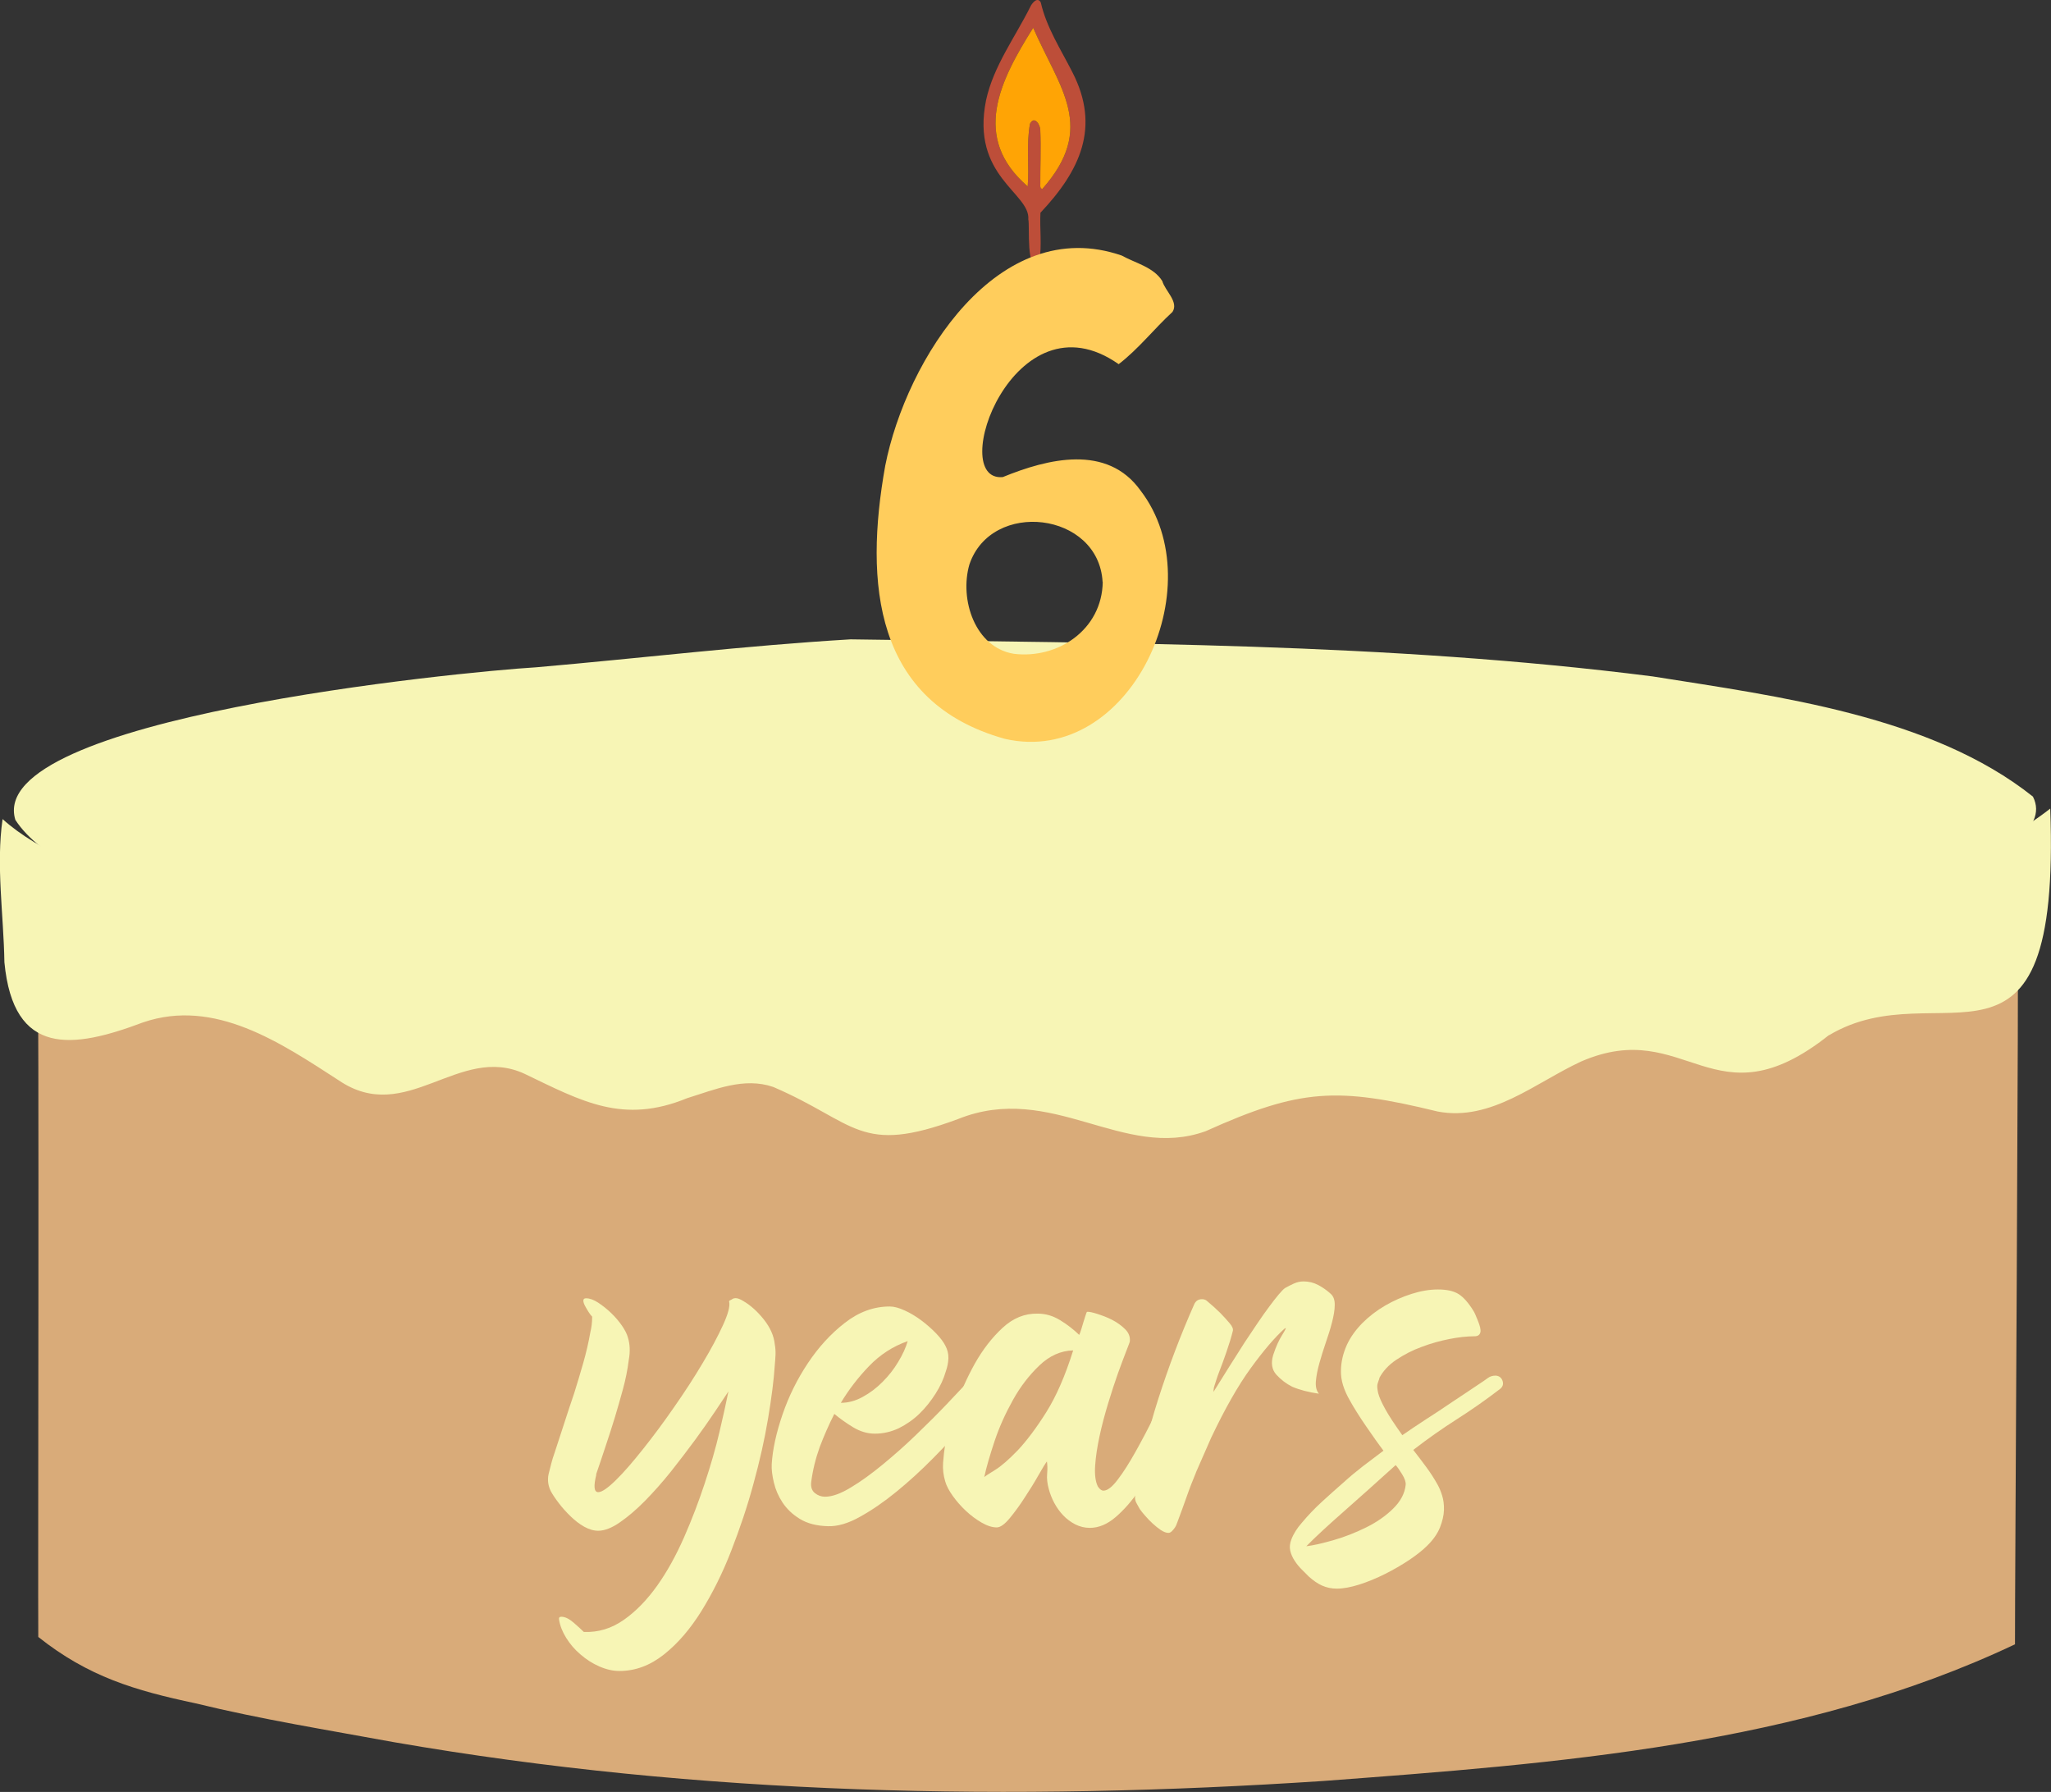
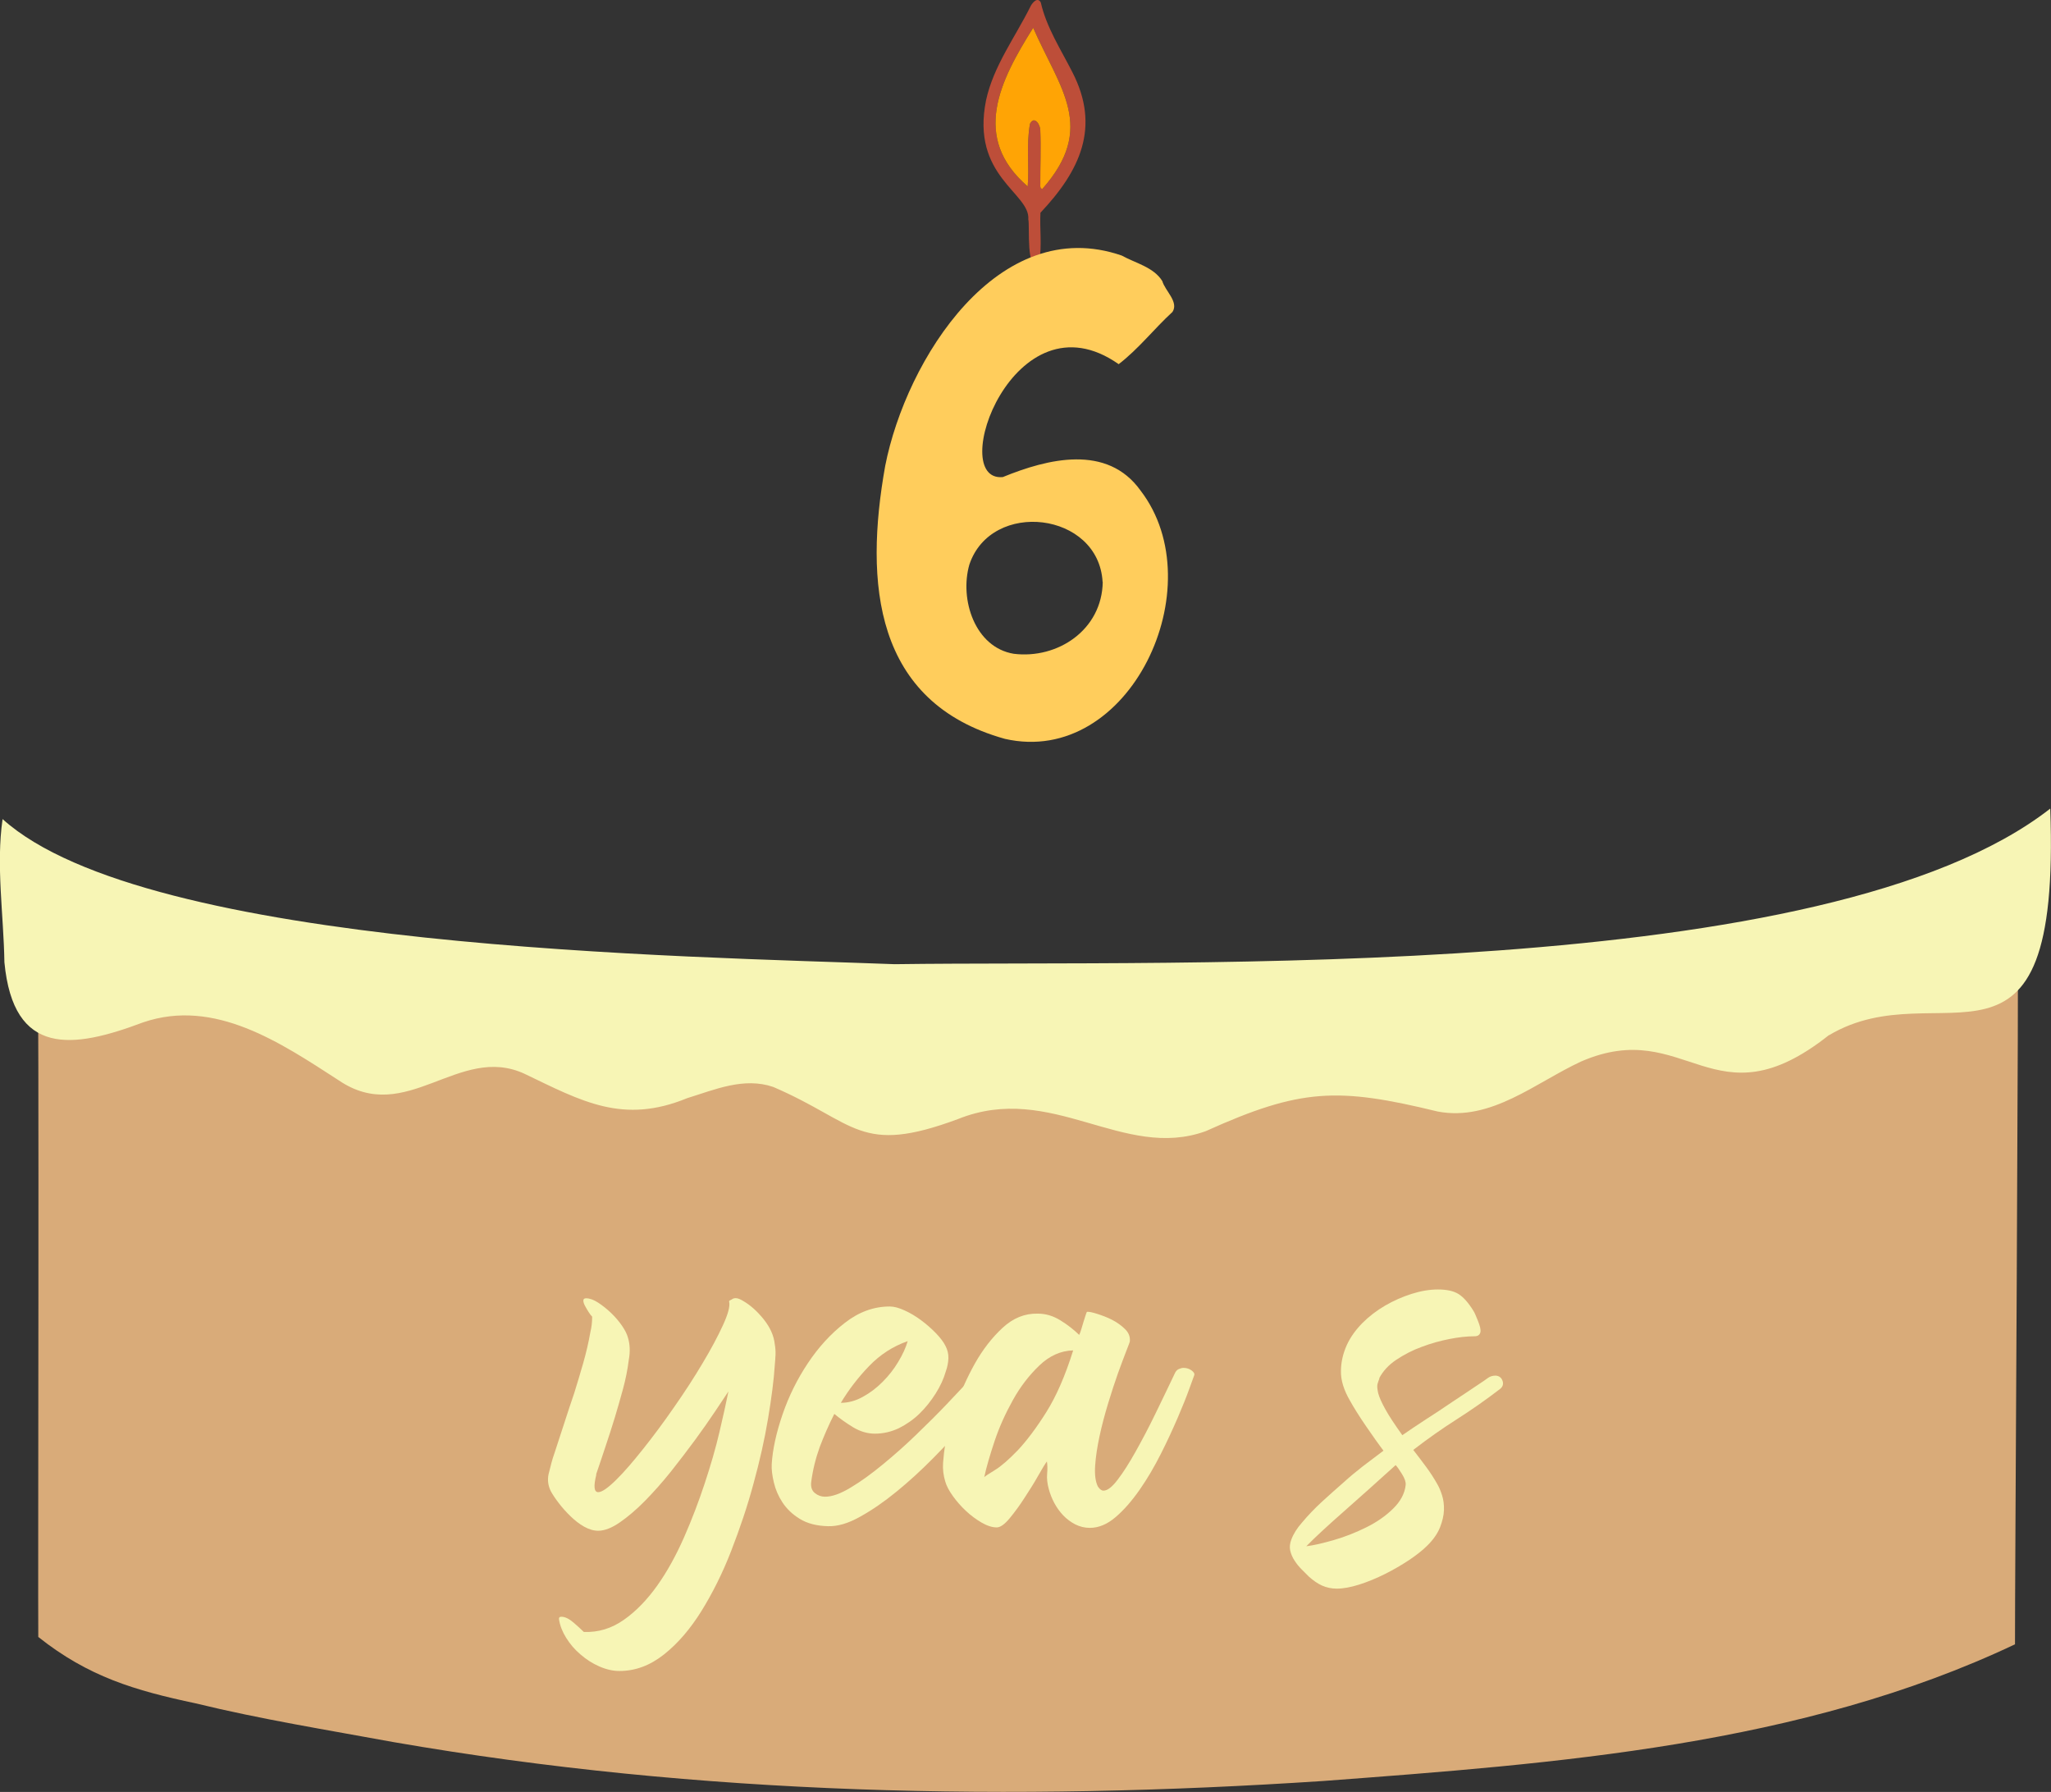
<svg xmlns="http://www.w3.org/2000/svg" id="Layer_2" viewBox="0 0 135.01 117.94">
  <rect x="0" y="0" width="135.01" height="117.94" fill="#333333" stroke="none" />
  <defs>
    <style>.cls-1{fill:#d9ab79;}.cls-2{fill:#ffa405;}.cls-3{fill:#bd4e39;}.cls-4{fill:#ffcd5c;}.cls-5{fill:#f7f5b5;}</style>
  </defs>
  <g id="Cakes">
    <path class="cls-1" d="M132.65,108.22c-14.09,6.67-30.2,7.85-45.55,9-20.44,1.35-40.97.95-61.2-2.56-4.35-.8-8.72-1.5-13.02-2.55-4.01-.85-7.06-1.75-10.36-4.37-.03-2.75.07-42.53-.05-45.29,2.96.99,5.74-.82,8.62-1.37,6.46-1.37,10.79,7.62,17.27,4.72.9-.36,1.78-.79,2.68-1.16,3.61-1.3,7.02,3.68,11.42,2.68,1.94-.24,3.74-1.04,5.6-1.57,4.28-1.14,6.99,4.63,12.15,3.04,3.25-.83,6.52-2.27,9.88-1.12,2.6.66,5.15,1.87,7.88,1.54,3.08-.34,5.73-2.27,8.81-2.66,4.48-.51,8.93,2.59,13.28.39,7.4-3.77,5.57-4.11,13.76-1.66,3.14.7,5.76-1.5,8.23-3.13,1.5-1.05,3.35-.95,5.08-1.01,1.98-.04,3.86-.46,5.69-1.25.08,3.81-.19,44.67-.18,48.34Z" />
    <path class="cls-5" d="M120.39,68.13c-7.6,6.03-9.36-1.27-16.3,1.73-3.01,1.39-5.92,3.96-9.44,3.3-6.61-1.61-9.03-1.53-15.28,1.29-5.44,1.97-10.14-3.27-16.3-.8-6.51,2.42-6.68.25-12.17-2.11-1.93-.66-3.83.17-5.67.74-4.22,1.73-6.9.22-10.69-1.6-4.34-2.02-7.78,3.47-12.25.42-3.82-2.47-8.16-5.42-12.87-3.81-4.62,1.74-8.54,2.29-9.13-3.96-.05-3.11-.56-6.4-.12-9.42,9.51,8.58,45.07,9.03,58.72,9.55,19.28-.27,61.31,1.28,76.07-10.24.71,19.62-7.22,10.53-14.57,14.92Z" />
-     <path class="cls-5" d="M117,60.85c-15.83,3.16-33.07,3.1-48.92,3.47-12.87-.29-60.47-.19-67.07-10.36-2.04-6.69,29.3-9.74,34.28-10.04,6.91-.6,13.78-1.43,20.7-1.84,17.59.27,35.29.21,52.8,2.44,8.22,1.31,18.34,2.58,25.03,7.91,2.2,4.3-13.63,7.84-16.83,8.42Z" />
+     <path class="cls-5" d="M117,60.85Z" />
    <path class="cls-5" d="M39.26,97.03c-.2.79-.16,1.18.12,1.18.24,0,.63-.27,1.17-.8s1.13-1.22,1.79-2.05c.66-.83,1.34-1.74,2.03-2.74.7-1,1.33-1.97,1.88-2.9.56-.93,1-1.76,1.34-2.5s.47-1.25.41-1.53c-.02-.04,0-.08.06-.11.06-.03.11-.05.15-.08.06-.04.13-.06.21-.06s.17.02.26.06.17.08.23.12c.49.28.94.69,1.36,1.21.42.53.67,1.07.73,1.64.04.22.06.46.05.7-.01.24-.03.48-.05.7-.06.95-.21,2.11-.44,3.49-.23,1.38-.55,2.8-.96,4.29-.4,1.49-.9,2.96-1.47,4.43s-1.23,2.78-1.96,3.96c-.73,1.17-1.54,2.12-2.46,2.85s-1.89,1.09-2.94,1.09c-.42,0-.86-.1-1.32-.3-.46-.2-.87-.47-1.24-.79-.38-.32-.69-.69-.94-1.09-.25-.4-.41-.81-.47-1.21-.02-.12.03-.18.15-.18.24,0,.51.13.8.38.29.25.52.46.68.62.95.04,1.83-.23,2.64-.8s1.54-1.33,2.2-2.26c.66-.93,1.24-1.99,1.76-3.17.52-1.18.97-2.37,1.36-3.55.39-1.18.72-2.31.97-3.38.25-1.07.45-1.96.59-2.67-.2.3-.49.74-.88,1.32s-.82,1.2-1.32,1.88c-.5.68-1.03,1.37-1.59,2.08-.57.71-1.14,1.35-1.71,1.93-.57.58-1.13,1.05-1.65,1.41s-1,.55-1.42.55c-.3,0-.61-.09-.93-.27s-.61-.41-.89-.68c-.28-.27-.54-.56-.77-.86-.23-.3-.41-.57-.53-.79-.18-.36-.23-.74-.15-1.12.06-.24.12-.48.18-.71.06-.23.13-.46.21-.68.22-.67.44-1.33.65-1.99.21-.66.43-1.31.65-1.96.2-.65.4-1.3.59-1.97.19-.67.35-1.34.47-2.03.04-.16.07-.33.09-.5.02-.17.03-.35.03-.53-.06-.06-.14-.16-.23-.3-.09-.14-.17-.28-.24-.41-.07-.13-.11-.25-.11-.35s.06-.15.18-.15c.24,0,.51.1.8.29s.58.42.85.68c.27.26.51.54.71.83.2.29.33.55.39.77.14.45.16.94.06,1.49-.08.65-.21,1.28-.38,1.91-.17.63-.35,1.24-.53,1.85-.2.65-.4,1.28-.61,1.9s-.41,1.25-.64,1.9Z" />
    <path class="cls-5" d="M64.48,90.15c.18-.18.39-.27.64-.27.28,0,.49.15.62.44.13.29.15.52.05.68-.06.08-.29.38-.7.89s-.92,1.13-1.55,1.83c-.63.71-1.33,1.46-2.12,2.26-.79.8-1.59,1.53-2.41,2.2-.82.67-1.62,1.22-2.4,1.65-.78.44-1.48.64-2.11.62-.75-.02-1.36-.18-1.85-.48-.49-.3-.86-.66-1.14-1.08-.27-.41-.46-.85-.57-1.32-.11-.46-.16-.87-.14-1.21.06-.97.3-2.06.71-3.26.41-1.2.97-2.33,1.67-3.38.7-1.05,1.51-1.94,2.43-2.65.92-.72,1.91-1.08,2.96-1.08.28,0,.61.09.98.26.38.17.74.39,1.09.65.35.26.68.55.97.85.29.3.5.58.62.82.14.26.21.54.2.83-.01.29-.07.58-.17.86-.14.49-.36.97-.67,1.46s-.66.93-1.06,1.32c-.4.39-.86.71-1.36.96-.51.24-1.03.36-1.58.36-.49,0-.96-.14-1.43-.42-.46-.28-.88-.58-1.24-.88-.36.71-.68,1.44-.96,2.18-.27.75-.46,1.52-.56,2.3-.04.32.04.57.24.73s.42.24.67.24c.46,0,1.03-.2,1.7-.61.67-.4,1.37-.91,2.11-1.52.74-.61,1.48-1.26,2.21-1.97.74-.71,1.4-1.37,2-2,.59-.63,1.09-1.15,1.49-1.58s.61-.66.65-.7ZM55.35,92.33c.49,0,.97-.13,1.44-.39.48-.26.91-.59,1.31-.99.39-.39.74-.83,1.03-1.32.29-.48.5-.94.62-1.36-.97.34-1.82.89-2.55,1.65-.73.76-1.34,1.56-1.85,2.41Z" />
    <path class="cls-5" d="M68.94,96.15c-.12.16-.32.48-.59.96-.27.48-.57.96-.9,1.46-.32.5-.65.95-.98,1.35s-.62.61-.86.61c-.3,0-.64-.11-1-.32-.36-.21-.71-.47-1.03-.77-.32-.3-.61-.63-.86-.98-.25-.35-.42-.67-.5-.96-.12-.4-.17-.81-.14-1.23.03-.41.08-.82.14-1.23.12-.65.35-1.46.68-2.44.33-.98.76-1.93,1.27-2.85.52-.92,1.12-1.7,1.82-2.35.7-.65,1.47-.96,2.32-.94.53,0,1.02.15,1.49.44.47.29.88.61,1.24.96.04-.08.09-.21.14-.38.05-.17.1-.34.15-.5.05-.16.1-.31.14-.44.04-.13.07-.2.09-.2h.06c.1,0,.31.04.62.14s.64.22.97.39.62.38.86.62c.24.24.34.52.3.82,0,.02-.08.22-.23.61-.15.38-.33.87-.55,1.47-.21.6-.43,1.26-.65,1.99s-.41,1.44-.56,2.14c-.15.7-.25,1.34-.29,1.94-.04.6.02,1.06.18,1.38.12.18.24.27.37.27.26,0,.57-.24.94-.73.37-.48.76-1.1,1.18-1.85s.86-1.58,1.3-2.49.87-1.79,1.27-2.64c.06-.14.15-.24.26-.29.11-.05.22-.08.32-.08.2,0,.38.06.53.17.15.11.21.22.17.32-.02.06-.13.35-.32.88s-.44,1.16-.76,1.9-.68,1.53-1.11,2.38c-.43.85-.89,1.64-1.4,2.37s-1.03,1.33-1.58,1.8-1.11.71-1.7.71c-.34,0-.66-.08-.96-.23-.29-.15-.56-.35-.79-.59-.23-.24-.43-.52-.59-.82-.16-.3-.28-.61-.36-.91-.1-.36-.14-.7-.11-1.02.03-.31.02-.59-.02-.83ZM70.64,88.88c-.81.02-1.55.35-2.22.99-.67.64-1.25,1.39-1.74,2.27s-.9,1.78-1.21,2.71c-.31.93-.54,1.72-.68,2.37.06-.06.3-.22.71-.47.41-.25.91-.69,1.5-1.3.58-.62,1.21-1.45,1.87-2.5.66-1.05,1.25-2.4,1.77-4.06Z" />
-     <path class="cls-5" d="M78.73,96.91c-.22.53-.43,1.06-.62,1.61-.19.55-.4,1.11-.62,1.7,0-.02,0,0-.03.08s-.06.15-.12.24c-.06.09-.13.17-.2.24-.07.07-.15.11-.23.11-.14,0-.3-.06-.49-.18-.18-.12-.36-.27-.55-.44-.18-.17-.35-.34-.5-.52-.15-.17-.27-.32-.35-.44-.06-.1-.13-.23-.21-.38s-.11-.3-.09-.44c.34-2.16.85-4.31,1.53-6.43.68-2.12,1.46-4.18,2.35-6.19.1-.24.27-.36.52-.36.12,0,.22.03.3.09.34.28.65.56.91.82.22.22.42.45.61.67s.25.39.21.52c-.1.4-.24.86-.42,1.38s-.33.93-.45,1.23c-.1.26-.18.48-.23.65-.05.17-.1.32-.14.44-.02.12-.03.22-.03.3.75-1.21,1.44-2.3,2.06-3.27.28-.42.56-.84.83-1.24.27-.4.53-.77.77-1.09.24-.32.45-.6.64-.82s.32-.36.42-.42c.18-.1.37-.2.57-.29s.41-.14.64-.14c.35,0,.67.08.97.24.3.16.57.35.82.58.18.16.27.41.26.74,0,.33-.07.71-.18,1.14s-.25.87-.41,1.33c-.16.47-.3.92-.42,1.35s-.2.83-.23,1.18c-.03.35.03.63.2.83-.69-.1-1.27-.25-1.76-.46-.4-.2-.75-.47-1.05-.8-.29-.33-.36-.76-.2-1.29.18-.55.38-.98.58-1.3s.28-.48.24-.48l-.03.03s-.04.01-.06.03c-.65.59-1.38,1.45-2.21,2.59-.83,1.14-1.7,2.67-2.61,4.59l-1,2.28Z" />
    <path class="cls-5" d="M90.8,90.73c-.04.1-.08.22-.12.35-.04.13-.02.33.04.61.07.27.23.63.47,1.06.24.44.62,1.01,1.12,1.71.4-.28.91-.62,1.52-1.02.61-.39,1.2-.78,1.77-1.17.57-.38,1.09-.72,1.53-1.02.44-.29.72-.48.82-.56.14-.1.3-.15.49-.15h.03c.22.02.37.14.44.35s.01.39-.17.53c-.95.73-1.9,1.39-2.84,1.99-.94.6-1.9,1.27-2.87,2.02.28.36.57.74.85,1.12.28.38.54.78.76,1.18.1.18.2.41.29.7.09.28.13.6.12.96-.01.35-.1.73-.26,1.14-.16.4-.44.81-.85,1.21-.28.28-.67.59-1.17.93-.5.33-1.03.64-1.59.92s-1.13.52-1.7.7c-.57.18-1.06.27-1.49.27-.35,0-.66-.07-.96-.2-.29-.13-.58-.33-.87-.59-.14-.14-.3-.3-.47-.47-.17-.17-.33-.36-.47-.58-.14-.21-.24-.44-.29-.67-.05-.23-.02-.47.07-.71.14-.38.38-.76.7-1.12.4-.48.84-.94,1.32-1.38.47-.43.94-.85,1.41-1.26.42-.38.85-.74,1.29-1.08.43-.33.89-.67,1.35-1.02-.14-.18-.31-.42-.52-.71-.2-.29-.41-.59-.62-.89s-.41-.61-.6-.91c-.19-.3-.35-.57-.47-.79-.4-.69-.6-1.33-.59-1.93,0-.6.14-1.17.38-1.71.24-.53.59-1.01,1.03-1.46.44-.44.95-.83,1.5-1.15s1.14-.58,1.74-.77c.6-.19,1.18-.29,1.73-.29.59,0,1.04.1,1.36.3s.65.57.97,1.09c.04.06.09.15.14.27.05.12.11.26.17.41.06.15.11.29.14.42.03.13.04.24.02.32-.04.18-.17.27-.39.27-.49,0-1.04.06-1.65.18s-1.23.29-1.83.52c-.61.22-1.16.51-1.67.85-.51.34-.88.75-1.12,1.21ZM92.53,97.73c.02-.18-.06-.42-.24-.71-.18-.29-.32-.49-.42-.59-1.27,1.15-2.41,2.17-3.41,3.05-1,.88-1.83,1.64-2.47,2.29.49-.06,1.09-.2,1.82-.41s1.43-.49,2.12-.83,1.28-.75,1.77-1.23c.49-.48.77-1,.83-1.56Z" />
    <path class="cls-3" d="M68.5,13.99c2.58-2.74,3.96-5.61,2.09-9.24-.76-1.5-1.7-2.93-2.08-4.59-.21-.39-.56.02-.68.27-1.01,2.03-2.43,3.91-2.92,6.16-1.02,5.03,2.92,6.11,2.78,7.85.11.44-.17,3.62.72,2.76.19-1.04.02-2.15.08-3.21ZM68.48,8.61c.02-.4-.4-1.03-.68-.46-.25,1.36-.04,2.75-.15,4.12-3.74-3.22-1.82-6.97.36-10.44,1.76,4.02,4.18,6.56.6,10.61-.15-.07-.12-.2-.12-.31-.01-1.17.06-2.35,0-3.52Z" />
    <path class="cls-2" d="M68.6,12.44c-.15-.07-.12-.2-.12-.31-.01-1.17.06-2.35,0-3.52.02-.4-.4-1.03-.68-.46-.25,1.36-.04,2.75-.15,4.12-3.74-3.22-1.82-6.97.36-10.44,1.76,4.02,4.18,6.56.6,10.61Z" />
    <path class="cls-4" d="M73.65,23.96c1.31-1.01,2.31-2.31,3.53-3.43.43-.66-.49-1.39-.67-2.03-.57-.92-1.77-1.18-2.67-1.68-8.11-2.8-14.19,6.82-15.57,13.84-1.38,7.72-.74,15.57,7.88,17.97,8.21,1.87,13.77-10.04,8.93-16.34-2.2-3.08-6.11-2.1-9.07-.89-3.73.35.73-12.28,7.63-7.43ZM72.59,38.3c-.05,3.17-2.98,5.09-5.86,4.73-2.55-.42-3.58-3.57-2.92-5.87,1.44-4.3,8.51-3.48,8.77,1.14Z" />
  </g>
</svg>